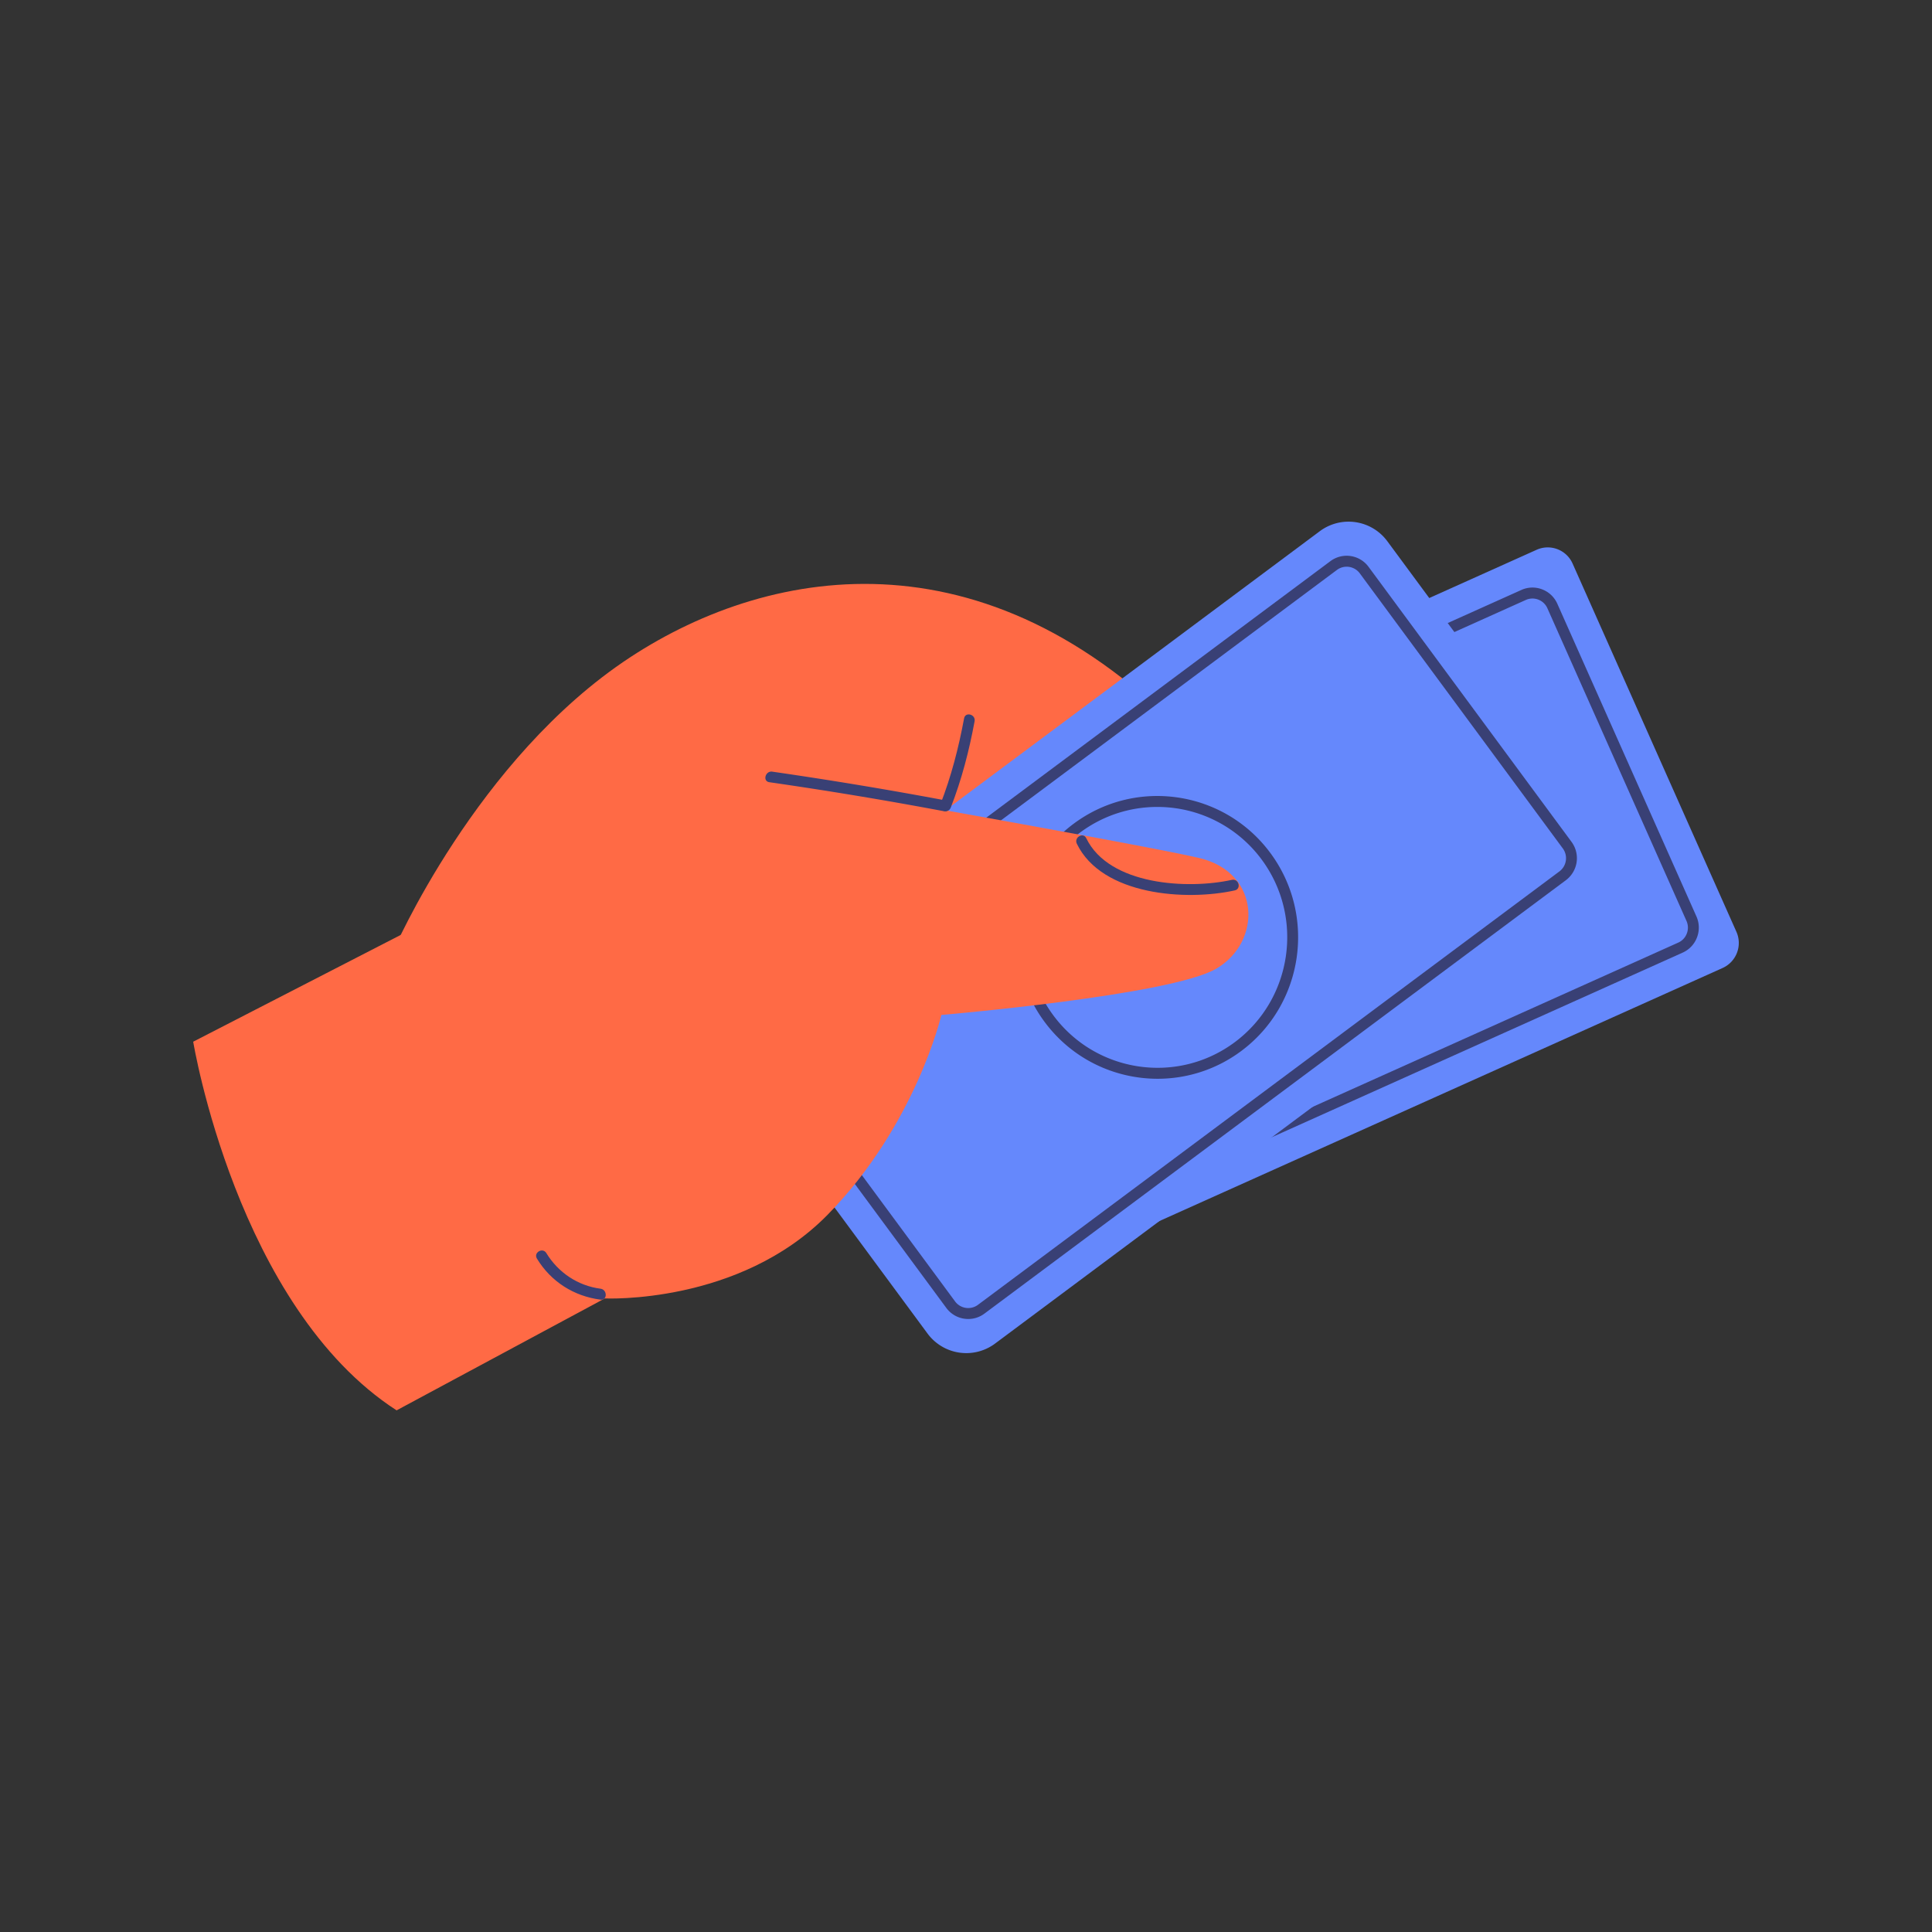
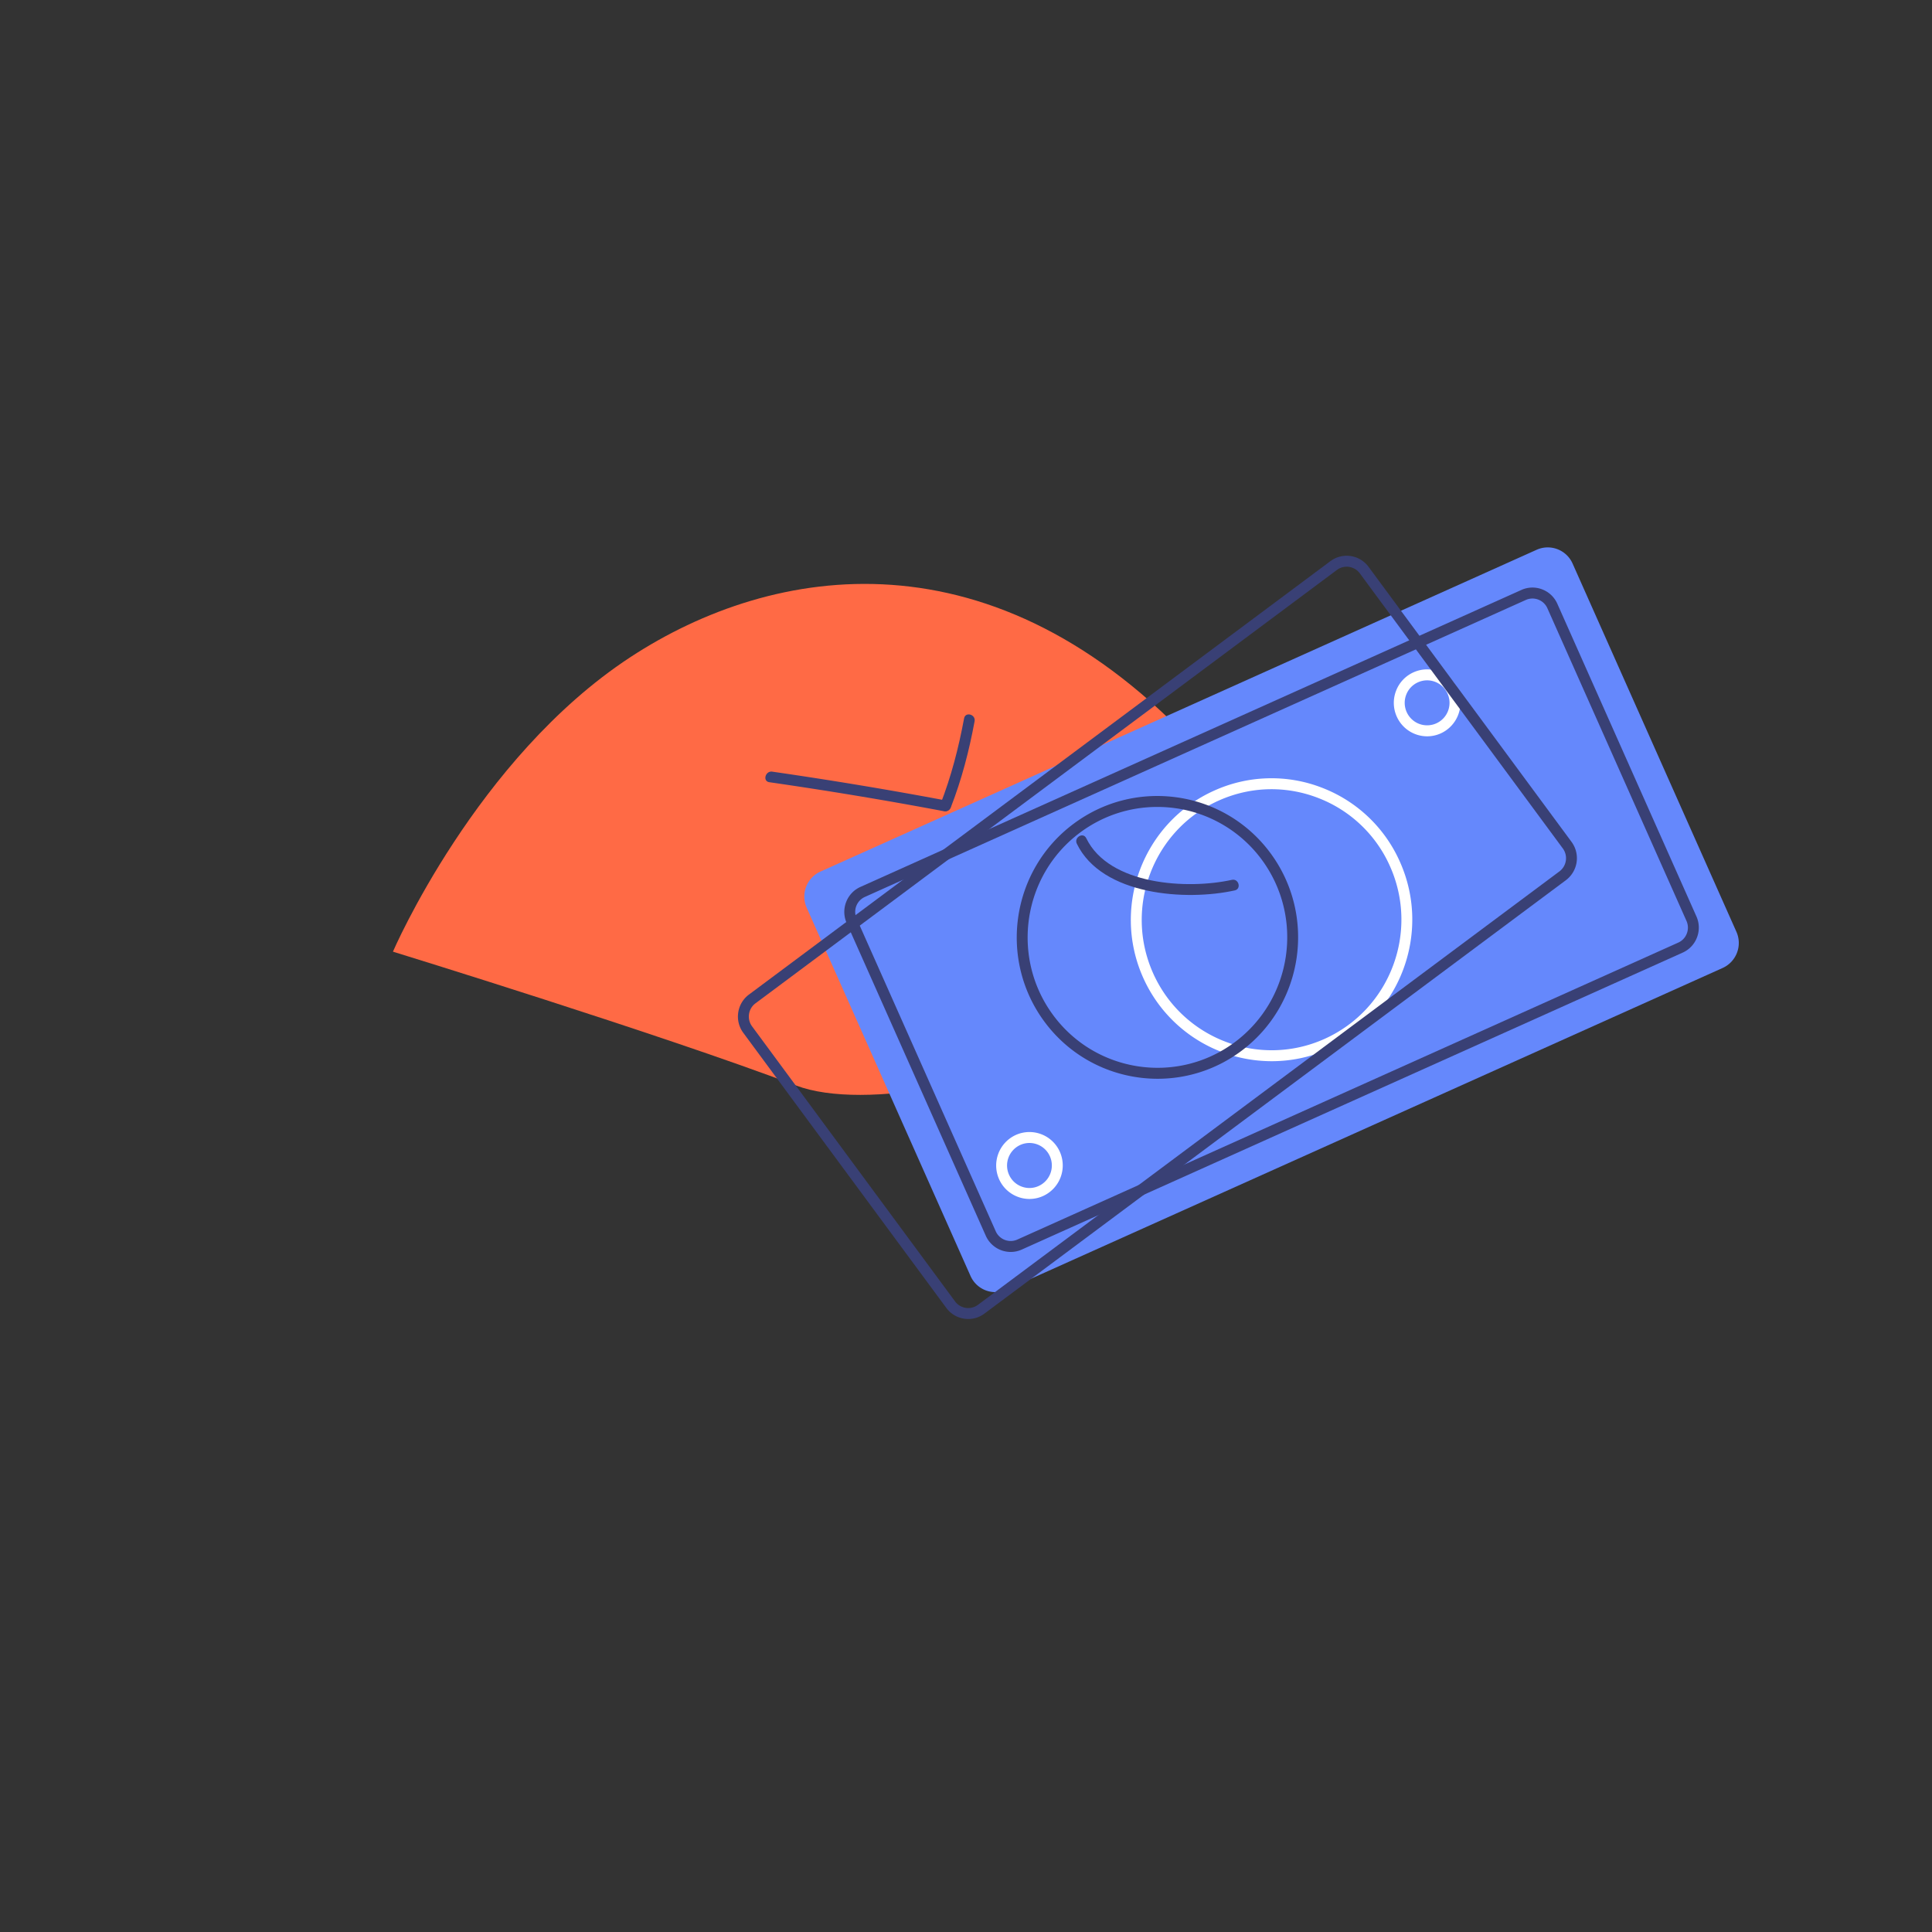
<svg xmlns="http://www.w3.org/2000/svg" data-bbox="20 54.002 159.999 91.998" viewBox="0 0 200 200" height="200" width="200" data-type="color">
  <rect x="0" y="0" width="200" height="200" fill="#333333" stroke="none" />
  <g>
    <path d="M40.677 98.515s8.599-20.007 24.565-30.477c14.788-9.698 37.723-13.477 58.903 9.572s-27.823 40.052-41.734 34.762c-13.91-5.29-41.734-13.857-41.734-13.857z" fill="#FF6A45" data-color="1" />
    <path d="M100.467 132.084 83.51 93.968a2.84 2.84 0 0 1 1.423-3.744l74.138-33.311a2.814 2.814 0 0 1 3.725 1.43l16.957 38.116a2.84 2.84 0 0 1-1.423 3.744l-74.138 33.311a2.814 2.814 0 0 1-3.725-1.43z" fill="#6588FC" data-color="2" />
    <path d="M104.627 129.601a2.825 2.825 0 0 1-2.579-1.677L87.649 95.557a2.83 2.83 0 0 1-.06-2.168 2.813 2.813 0 0 1 1.483-1.576l68.418-30.741a2.788 2.788 0 0 1 2.157-.06c.704.27 1.261.8 1.568 1.491l14.399 32.367c.307.691.328 1.461.059 2.168a2.81 2.81 0 0 1-1.483 1.576l-68.417 30.741a2.79 2.79 0 0 1-1.146.246zm-1.549-2.139a1.691 1.691 0 0 0 2.235.858l68.417-30.741c.413-.185.729-.521.89-.945a1.696 1.696 0 0 0-.036-1.301l-14.399-32.367a1.679 1.679 0 0 0-.941-.894 1.674 1.674 0 0 0-1.294.036L89.533 92.849a1.7 1.7 0 0 0-.854 2.246l14.399 32.367z" fill="#394075" data-color="3" />
    <path d="M106.57 124.116c-.415 0-.832-.077-1.231-.23a3.43 3.43 0 0 1-1.916-1.822 3.475 3.475 0 0 1 1.739-4.576 3.444 3.444 0 0 1 4.554 1.748 3.475 3.475 0 0 1-1.74 4.576c-.45.203-.928.304-1.406.304zm-.005-5.795c-.316 0-.637.065-.943.203a2.337 2.337 0 0 0-1.17 3.078c.253.568.71 1.003 1.289 1.225.579.223 1.21.205 1.774-.05a2.337 2.337 0 0 0 1.17-3.078 2.318 2.318 0 0 0-2.12-1.378z" fill="#FFFFFF" data-color="4" />
-     <path d="M114.788 120.423a3.45 3.45 0 0 1-3.151-2.05 3.476 3.476 0 0 1 1.74-4.576 3.444 3.444 0 0 1 4.553 1.748c.376.845.402 1.786.073 2.65a3.44 3.44 0 0 1-3.215 2.228zm-.008-5.793a2.312 2.312 0 0 0-2.163 1.498 2.325 2.325 0 0 0 .05 1.783 2.316 2.316 0 0 0 3.063 1.176 2.312 2.312 0 0 0 1.22-1.295 2.325 2.325 0 0 0-.05-1.783 2.321 2.321 0 0 0-2.12-1.379z" fill="#FFFFFF" data-color="4" />
    <path d="M147.74 76.223a3.45 3.45 0 0 1-3.151-2.05 3.458 3.458 0 0 1-.073-2.65 3.44 3.44 0 0 1 1.813-1.926 3.405 3.405 0 0 1 2.636-.073c.86.33 1.54.977 1.917 1.822a3.476 3.476 0 0 1-1.74 4.576 3.427 3.427 0 0 1-1.402.301zm-.007-5.795c-.322 0-.643.068-.945.204a2.309 2.309 0 0 0-1.22 1.295 2.325 2.325 0 0 0 .05 1.783 2.317 2.317 0 0 0 4.283-.119 2.325 2.325 0 0 0-.05-1.783 2.306 2.306 0 0 0-1.289-1.225 2.294 2.294 0 0 0-.829-.155z" fill="#FFFFFF" data-color="4" />
    <path d="M131.653 109.855a14.587 14.587 0 0 1-13.322-8.665c-3.279-7.37.02-16.047 7.354-19.342a14.403 14.403 0 0 1 11.146-.311 14.504 14.504 0 0 1 8.1 7.701c3.279 7.37-.02 16.047-7.354 19.343a14.43 14.43 0 0 1-5.924 1.274zm-.026-28.157c-1.866 0-3.727.395-5.481 1.184-6.766 3.04-9.81 11.045-6.785 17.845 3.025 6.8 10.989 9.859 17.757 6.818 6.766-3.04 9.81-11.045 6.785-17.845a13.38 13.38 0 0 0-7.473-7.105 13.396 13.396 0 0 0-4.803-.897z" fill="#FFFFFF" data-color="4" />
-     <path d="m96.014 138.043-22.152-30.015a5.04 5.04 0 0 1 1.037-7.029l61.726-46.009a4.985 4.985 0 0 1 6.995 1.043l22.152 30.015a5.04 5.04 0 0 1-1.037 7.029l-61.726 46.009a4.985 4.985 0 0 1-6.995-1.043z" fill="#6588FC" data-color="2" />
    <path d="M100.232 136.542a2.813 2.813 0 0 1-2.269-1.145L76.947 106.92a2.823 2.823 0 0 1-.525-2.104 2.819 2.819 0 0 1 1.11-1.86l60.195-44.868a2.813 2.813 0 0 1 3.944.588l21.016 28.477a2.846 2.846 0 0 1-.585 3.964l-60.195 44.868a2.787 2.787 0 0 1-1.675.557zm-1.363-1.819a1.69 1.69 0 0 0 2.367.353l60.195-44.868a1.708 1.708 0 0 0 .351-2.379l-21.016-28.477a1.69 1.69 0 0 0-2.367-.353l-60.195 44.868a1.69 1.69 0 0 0-.666 1.116c-.066.449.045.897.314 1.262l21.017 28.478z" fill="#394075" data-color="3" />
    <path d="M119.836 111.673c-4.46 0-8.865-2.046-11.72-5.914-4.786-6.485-3.43-15.673 3.022-20.482 6.453-4.809 15.596-3.447 20.381 3.038 4.786 6.484 3.43 15.673-3.022 20.482a14.444 14.444 0 0 1-8.661 2.876zm-.036-28.139c-2.783 0-5.588.863-7.99 2.653-5.953 4.437-7.204 12.914-2.789 18.896 4.416 5.983 12.852 7.239 18.804 2.803 5.952-4.437 7.204-12.914 2.789-18.897a13.414 13.414 0 0 0-10.814-5.455z" fill="#394075" data-color="3" />
-     <path d="M20 107.837S24.512 135.294 41.055 146l21.556-11.587s13.911.661 23.06-8.659 11.78-20.687 11.78-20.687 23.686-2.015 28.449-4.786c4.762-2.771 4.637-9.95-1.755-11.461-6.392-1.511-49.562-9.068-49.562-9.068L20 107.837z" fill="#FF6A45" data-color="1" />
    <path d="M79.64 80.974c6.057.874 12.08 1.874 18.094 3.006.709.134 1.014-.959.3-1.093a429.066 429.066 0 0 0-18.094-3.006c-.71-.102-1.017.99-.3 1.093z" fill="#394075" data-color="3" />
    <path d="M98.428 83.585c1.13-2.9 1.894-5.861 2.462-8.92.132-.713-.954-1.019-1.088-.301-.568 3.059-1.332 6.02-2.462 8.92-.264.679.826.973 1.088.301z" fill="#394075" data-color="3" />
-     <path d="M55.582 130.29c1.461 2.396 3.825 3.893 6.588 4.251.718.093.711-1.041 0-1.134-2.349-.304-4.382-1.669-5.614-3.689-.378-.621-1.354-.053-.974.572z" fill="#394075" data-color="3" />
    <path d="M127.525 91.081c-4.531 1.007-12.708.582-15.078-4.312-.318-.656-1.291-.082-.974.572 2.604 5.375 11.346 5.945 16.352 4.833.708-.158.408-1.251-.3-1.093z" fill="#394075" data-color="3" />
  </g>
</svg>